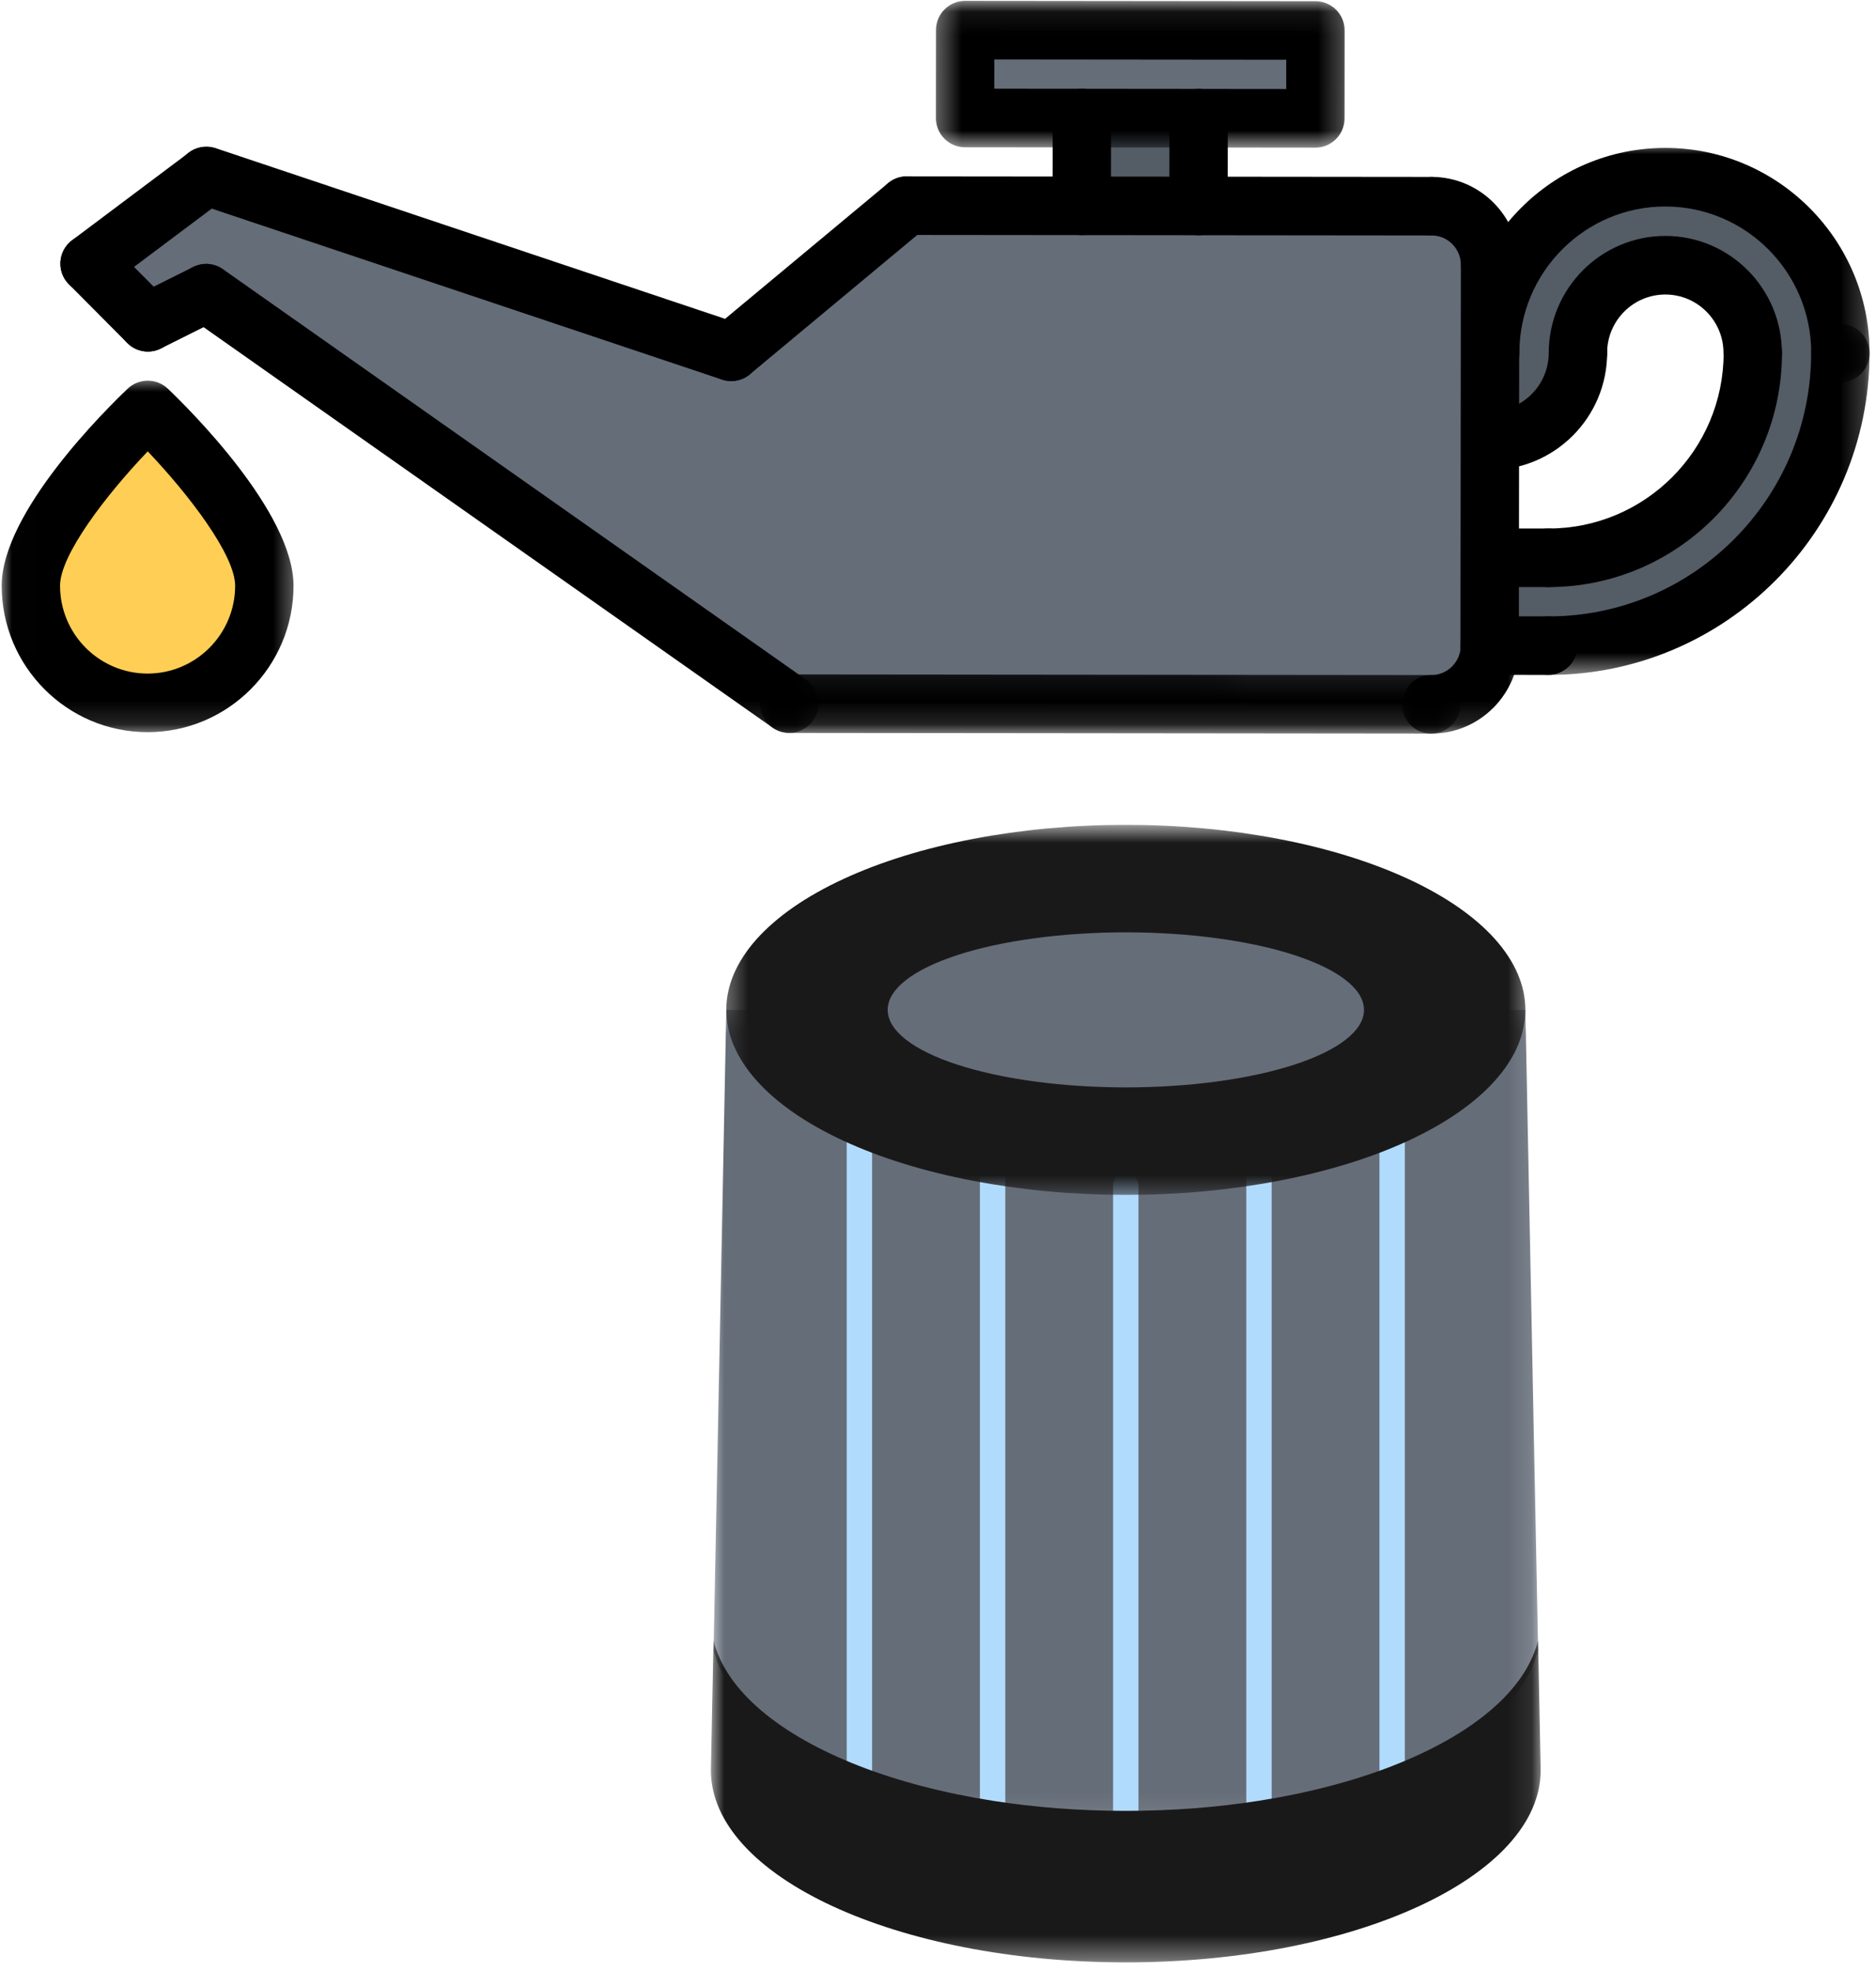
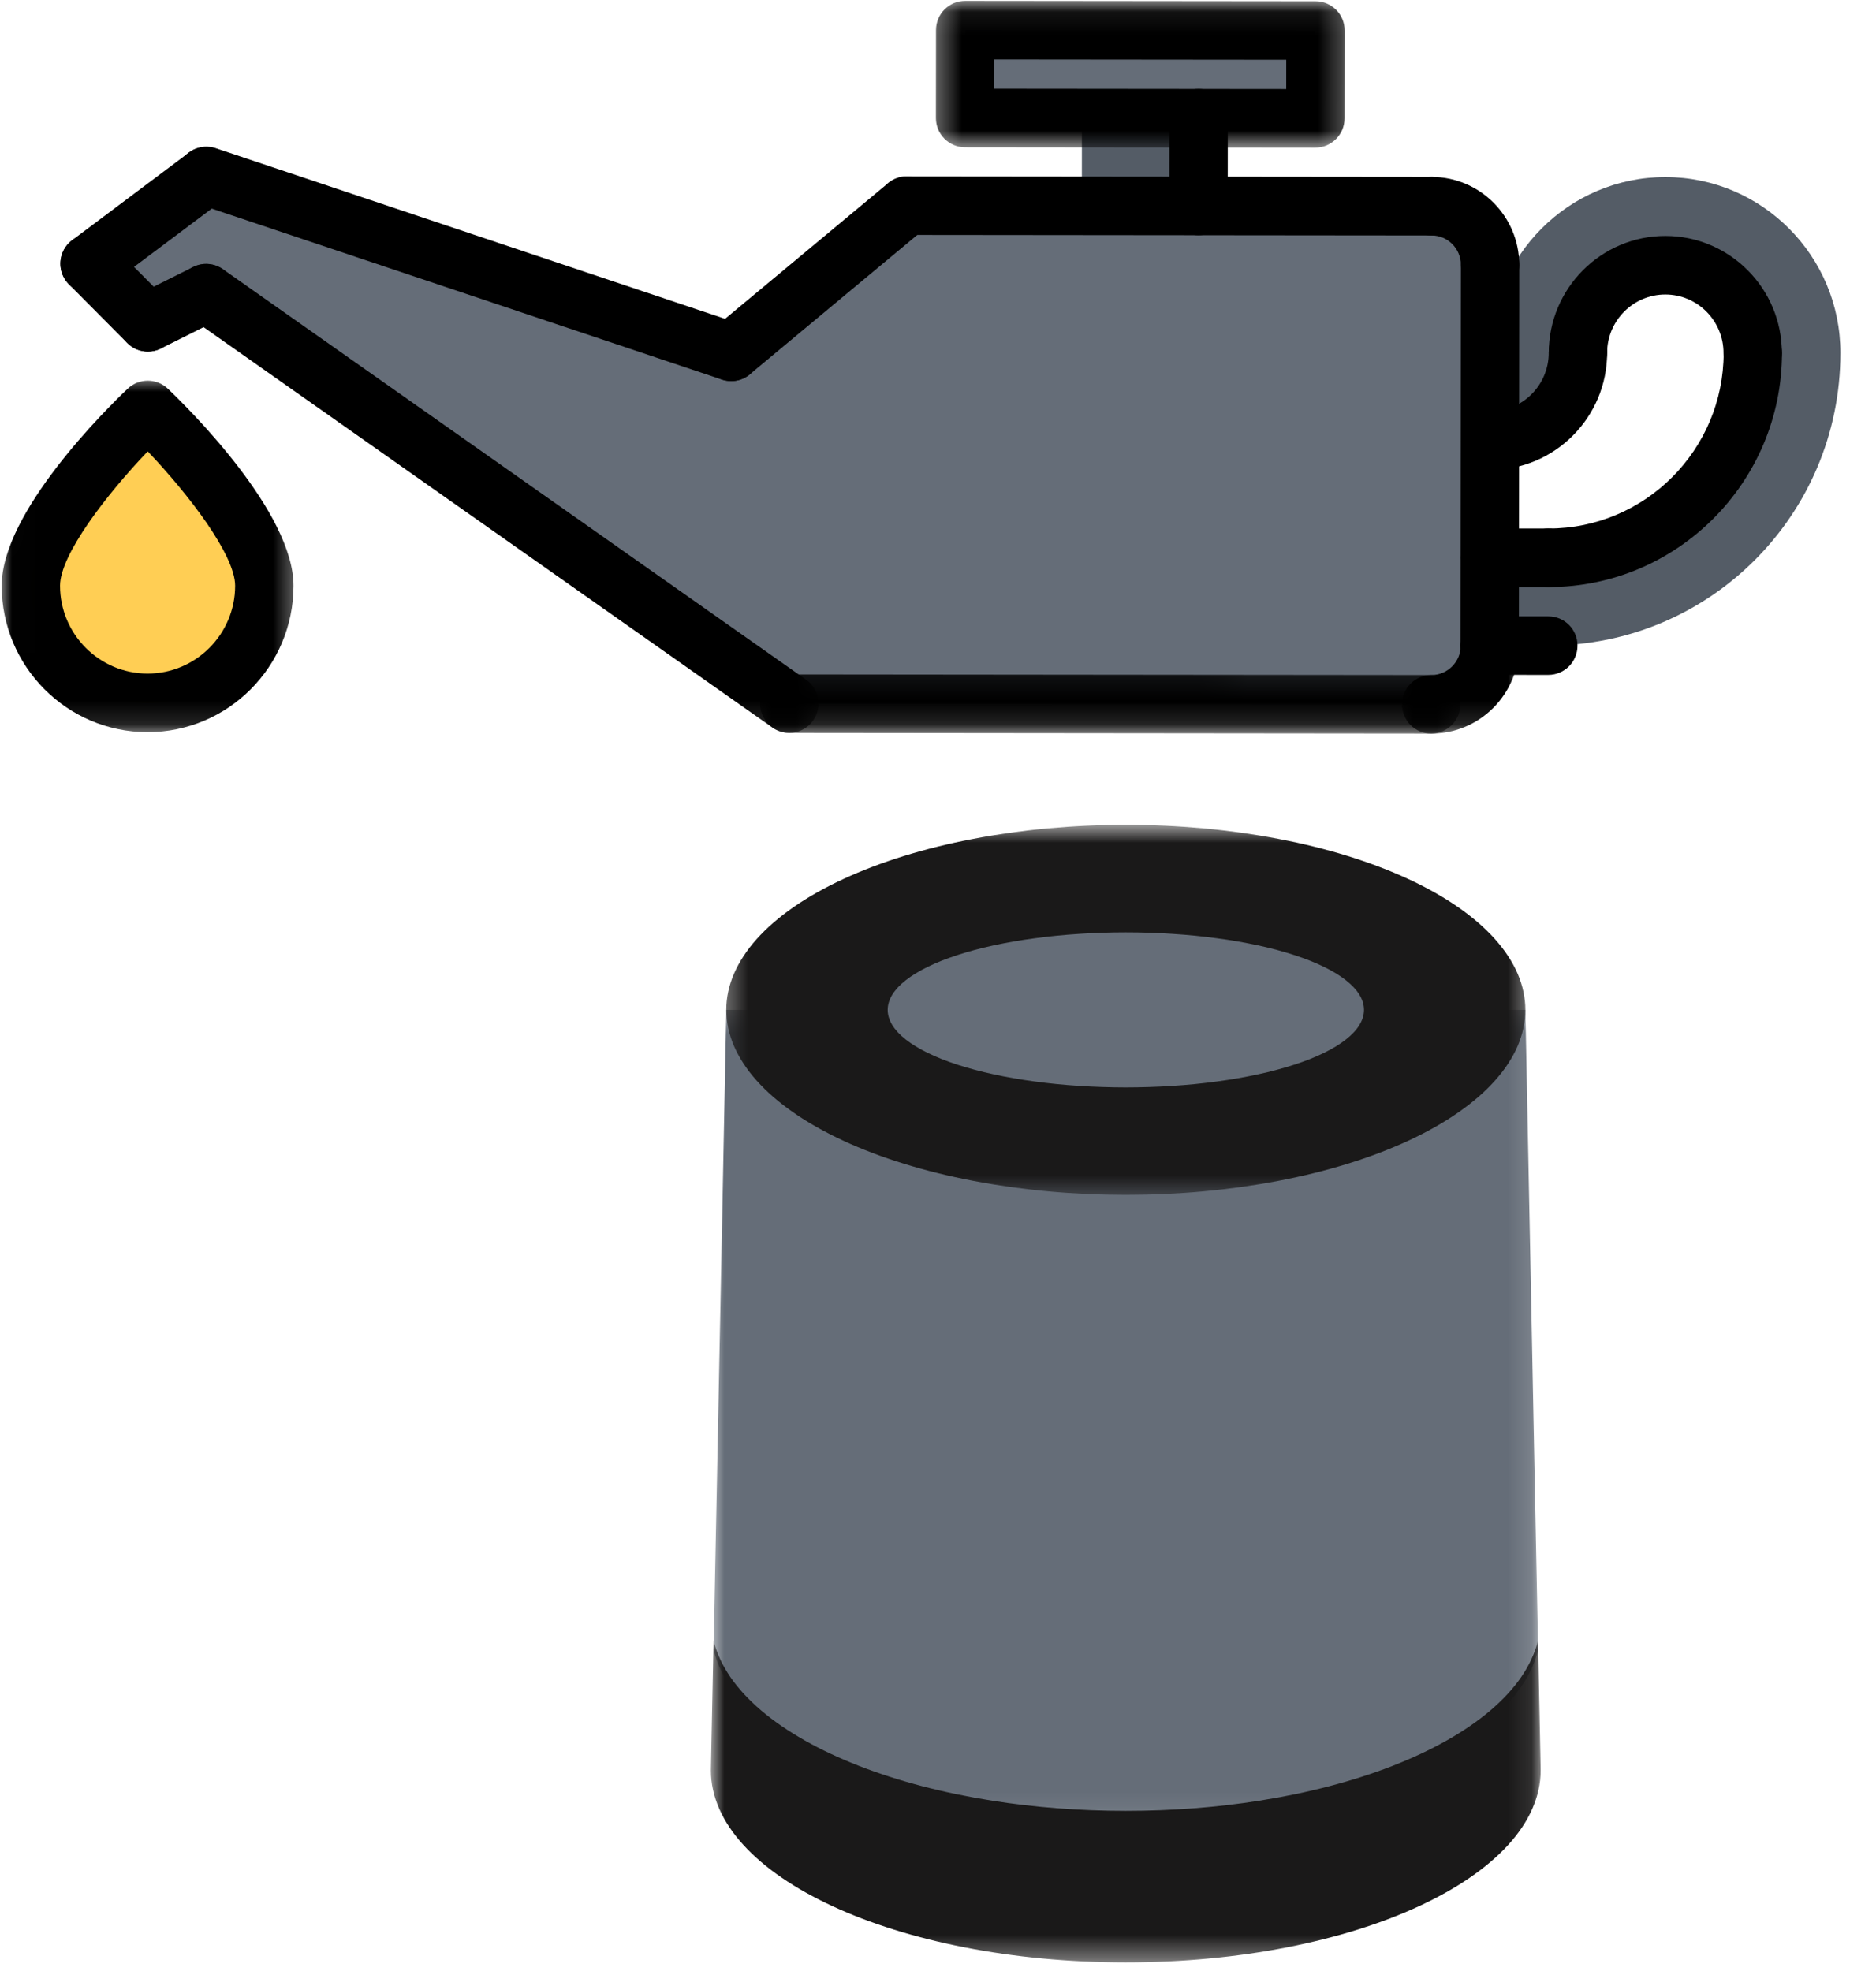
<svg xmlns="http://www.w3.org/2000/svg" width="79" height="83" viewBox="0 0 79 83" fill="none">
  <path d="M55.394 1.289L40.647 1.274L40.643 4.975L55.39 4.989L55.394 1.289Z" fill="#656D78" />
  <path d="M50.476 4.984L45.56 4.979L45.557 8.667L50.472 8.672L50.476 4.984Z" fill="#545C66" />
  <path d="M62.734 23.486L62.73 27.199L62.742 27.199L62.742 27.186L65.2 27.188C71.996 27.195 77.495 21.686 77.501 14.879L77.501 14.866C77.505 10.783 74.203 7.462 70.135 7.458C66.067 7.454 62.758 10.768 62.754 14.851L62.743 14.851L62.739 18.564L62.751 18.564C64.79 18.566 66.452 16.903 66.454 14.855C66.456 12.82 68.103 11.169 70.132 11.171C72.16 11.173 73.804 12.827 73.802 14.862L73.815 14.875C73.81 19.648 69.96 23.493 65.204 23.488L62.734 23.486Z" fill="#545C66" />
  <path d="M8.691 7.421L3.772 11.104L6.226 13.574L8.686 12.343L33.234 29.635L60.27 29.662C61.634 29.663 62.73 28.579 62.743 27.198L62.731 27.198L62.747 11.151C62.748 9.792 61.655 8.683 60.291 8.682L38.184 8.66L30.791 14.819L8.691 7.409L8.691 7.421Z" fill="#656D78" />
  <path d="M1.299 24.669C1.297 27.395 3.495 29.606 6.21 29.608C8.926 29.611 11.128 27.405 11.131 24.679C11.134 21.954 6.222 17.262 6.222 17.262C6.222 17.262 1.302 21.944 1.299 24.669Z" fill="#FFCE54" />
  <path d="M6.226 14.807C6.542 14.808 6.856 14.687 7.096 14.447C7.577 13.965 7.578 13.185 7.098 12.703L4.642 10.234C4.162 9.75 3.386 9.75 2.905 10.232C2.424 10.713 2.423 11.493 2.903 11.975L5.358 14.445C5.598 14.686 5.912 14.807 6.226 14.807Z" fill="black" />
  <path d="M3.772 12.338C4.028 12.339 4.287 12.258 4.509 12.093L9.421 8.408C9.964 7.999 10.076 7.227 9.67 6.681C9.261 6.138 8.492 6.025 7.949 6.432L3.037 10.117C2.494 10.526 2.382 11.298 2.788 11.844C3.029 12.165 3.397 12.338 3.772 12.338Z" fill="black" />
  <path d="M6.228 14.807C6.411 14.808 6.599 14.767 6.774 14.678L9.228 13.452C9.836 13.15 10.084 12.408 9.781 11.8C9.479 11.191 8.742 10.938 8.133 11.245L5.679 12.471C5.072 12.774 4.824 13.514 5.127 14.124C5.342 14.556 5.777 14.807 6.228 14.807Z" fill="black" />
  <mask id="mask0_1055_4452" style="mask-type:luminance" maskUnits="userSpaceOnUse" x="7" y="11" width="28" height="20">
    <path d="M7.223 11.018L34.532 11.045L34.512 30.87L7.203 30.843L7.223 11.018Z" fill="white" />
  </mask>
  <g mask="url(#mask0_1055_4452)">
    <path d="M33.235 30.869C33.622 30.869 34.004 30.686 34.244 30.343C34.633 29.786 34.5 29.017 33.943 28.625L9.387 11.337C8.831 10.948 8.065 11.08 7.674 11.639C7.286 12.196 7.419 12.966 7.975 13.358L32.532 30.645C32.748 30.796 32.991 30.868 33.235 30.869Z" fill="black" />
  </g>
  <path d="M30.792 16.05C31.308 16.051 31.789 15.725 31.959 15.207C32.174 14.562 31.827 13.863 31.182 13.646L9.076 6.238C8.435 6.029 7.735 6.371 7.521 7.018C7.307 7.664 7.653 8.363 8.299 8.579L30.404 15.988C30.533 16.031 30.664 16.05 30.792 16.05Z" fill="black" />
  <mask id="mask1_1055_4452" style="mask-type:luminance" maskUnits="userSpaceOnUse" x="31" y="28" width="31" height="3">
    <path d="M31.814 28.147L61.524 28.177L61.522 30.896L31.812 30.867L31.814 28.147Z" fill="white" />
  </mask>
  <g mask="url(#mask1_1055_4452)">
    <path d="M33.236 30.869L60.267 30.896C60.947 30.897 61.496 30.347 61.497 29.664C61.498 28.982 60.949 28.431 60.27 28.43L33.238 28.403C32.558 28.402 32.009 28.953 32.008 29.635C32.008 30.317 32.556 30.869 33.236 30.869Z" fill="black" />
  </g>
  <path d="M30.791 16.049C31.067 16.05 31.345 15.956 31.576 15.765L38.969 9.611C39.491 9.176 39.562 8.4 39.129 7.874C38.697 7.351 37.926 7.279 37.399 7.714L30.006 13.868C29.484 14.304 29.413 15.081 29.846 15.605C30.089 15.898 30.439 16.049 30.791 16.049Z" fill="black" />
  <path d="M38.182 9.895L60.288 9.917C60.968 9.918 61.517 9.368 61.517 8.685C61.518 8.003 60.97 7.452 60.29 7.451L38.185 7.429C37.505 7.428 36.955 7.979 36.954 8.661C36.953 9.343 37.502 9.895 38.182 9.895Z" fill="black" />
  <path d="M62.731 28.429C63.41 28.43 63.96 27.878 63.961 27.196L63.977 11.157C63.977 10.475 63.428 9.923 62.749 9.923C62.069 9.922 61.519 10.472 61.518 11.155L61.502 27.194C61.502 27.876 62.051 28.428 62.731 28.429Z" fill="black" />
  <path d="M50.471 9.907C51.15 9.908 51.7 9.358 51.7 8.675L51.704 4.979C51.705 4.298 51.157 3.746 50.477 3.745C49.797 3.744 49.248 4.296 49.247 4.977L49.243 8.673C49.242 9.355 49.791 9.907 50.471 9.907Z" fill="black" />
-   <path d="M45.554 9.903C46.232 9.903 46.783 9.353 46.783 8.671L46.787 4.974C46.788 4.293 46.239 3.741 45.56 3.74C44.88 3.739 44.33 4.291 44.329 4.972L44.325 8.668C44.325 9.35 44.874 9.902 45.554 9.903Z" fill="black" />
  <mask id="mask2_1055_4452" style="mask-type:luminance" maskUnits="userSpaceOnUse" x="0" y="15" width="13" height="16">
    <path d="M0.016 15.812L12.62 15.824L12.605 30.848L0.001 30.835L0.016 15.812Z" fill="white" />
  </mask>
  <g mask="url(#mask2_1055_4452)">
    <path d="M6.209 30.837C9.598 30.84 12.357 28.076 12.36 24.676C12.363 21.577 7.953 17.216 7.07 16.372C6.594 15.921 5.854 15.921 5.377 16.37C4.492 17.212 0.075 21.565 0.071 24.663C0.068 28.064 2.821 30.833 6.209 30.837ZM6.221 19.01C7.96 20.839 9.903 23.379 9.902 24.673C9.9 26.713 8.244 28.371 6.212 28.369C4.179 28.367 2.527 26.706 2.529 24.666C2.53 23.368 4.478 20.834 6.221 19.01Z" fill="black" />
  </g>
  <mask id="mask3_1055_4452" style="mask-type:luminance" maskUnits="userSpaceOnUse" x="63" y="13" width="16" height="16">
    <path d="M63.94 13.475L78.794 13.489L78.779 28.494L63.925 28.48L63.94 13.475Z" fill="white" />
  </mask>
  <g mask="url(#mask3_1055_4452)">
-     <path d="M65.201 28.426C72.652 28.434 78.72 22.356 78.728 14.878C78.728 14.195 78.18 13.644 77.5 13.643C76.82 13.643 76.27 14.193 76.269 14.875C76.263 20.994 71.301 25.966 65.204 25.96C64.524 25.959 63.974 26.509 63.973 27.192C63.972 27.874 64.521 28.425 65.201 28.426Z" fill="black" />
-   </g>
+     </g>
  <path d="M65.205 24.726C70.623 24.731 75.035 20.311 75.041 14.873C75.041 14.191 74.493 13.639 73.813 13.639C73.133 13.638 72.584 14.188 72.584 14.871C72.58 18.949 69.272 22.263 65.207 22.259C64.528 22.259 63.977 22.809 63.977 23.491C63.976 24.173 64.525 24.725 65.205 24.726Z" fill="black" />
  <mask id="mask4_1055_4452" style="mask-type:luminance" maskUnits="userSpaceOnUse" x="61" y="5" width="18" height="12">
    <path d="M61.246 5.969L78.802 5.987L78.792 16.19L61.236 16.173L61.246 5.969Z" fill="white" />
  </mask>
  <g mask="url(#mask4_1055_4452)">
-     <path d="M62.752 16.09C63.432 16.091 63.981 15.54 63.982 14.858C63.985 11.458 66.745 8.694 70.133 8.697C73.521 8.701 76.275 11.47 76.272 14.871C76.271 15.552 76.819 16.105 77.499 16.105C78.179 16.106 78.728 15.554 78.729 14.873C78.734 10.113 74.877 6.234 70.135 6.23C65.394 6.225 61.529 10.095 61.525 14.856C61.524 15.537 62.072 16.09 62.752 16.09Z" fill="black" />
-   </g>
+     </g>
  <path d="M66.447 16.093C67.127 16.094 67.677 15.542 67.678 14.861C67.679 13.505 68.779 12.403 70.13 12.404C71.482 12.405 72.579 13.51 72.578 14.866C72.577 15.547 73.127 16.1 73.806 16.1C74.485 16.101 75.036 15.55 75.036 14.868C75.039 12.152 72.838 9.939 70.133 9.937C67.427 9.934 65.222 12.143 65.22 14.859C65.219 15.54 65.768 16.092 66.447 16.093Z" fill="black" />
  <path d="M62.752 19.792C65.466 19.795 67.675 17.584 67.678 14.862C67.678 14.179 67.129 13.627 66.449 13.626C65.77 13.625 65.22 14.177 65.219 14.859C65.218 16.22 64.113 17.327 62.754 17.326C62.074 17.325 61.525 17.875 61.524 18.558C61.524 19.24 62.072 19.791 62.752 19.792Z" fill="black" />
  <path d="M62.748 24.724L65.206 24.727C65.886 24.727 66.435 24.177 66.436 23.494C66.436 22.812 65.888 22.261 65.208 22.26L62.75 22.258C62.07 22.257 61.521 22.807 61.52 23.49C61.52 24.172 62.068 24.723 62.748 24.724Z" fill="black" />
  <path d="M62.74 28.423L65.2 28.425C65.88 28.426 66.429 27.875 66.43 27.193C66.431 26.511 65.883 25.959 65.203 25.959L62.742 25.956C62.062 25.956 61.513 26.506 61.512 27.188C61.512 27.871 62.06 28.422 62.74 28.423Z" fill="black" />
  <path d="M62.747 12.389C63.425 12.389 63.976 11.839 63.977 11.157C63.978 9.116 62.325 7.453 60.291 7.451C59.611 7.45 59.062 8.001 59.061 8.683C59.061 9.365 59.609 9.917 60.289 9.917C60.968 9.918 61.519 10.472 61.518 11.154C61.517 11.836 62.067 12.388 62.747 12.389Z" fill="black" />
  <mask id="mask5_1055_4452" style="mask-type:luminance" maskUnits="userSpaceOnUse" x="58" y="25" width="7" height="6">
    <path d="M58.824 25.773L64.226 25.779L64.221 30.899L58.819 30.894L58.824 25.773Z" fill="white" />
  </mask>
  <g mask="url(#mask5_1055_4452)">
    <path d="M60.269 30.899C62.307 30.901 63.969 29.237 63.971 27.19C63.971 26.508 63.423 25.956 62.743 25.956C62.063 25.955 61.514 26.506 61.514 27.188C61.513 27.875 60.956 28.433 60.271 28.433C59.591 28.432 59.042 28.982 59.041 29.665C59.041 30.347 59.589 30.898 60.269 30.899Z" fill="black" />
  </g>
  <mask id="mask6_1055_4452" style="mask-type:luminance" maskUnits="userSpaceOnUse" x="39" y="0" width="18" height="7">
    <path d="M39.344 0.04L56.749 0.057L56.743 6.265L39.338 6.248L39.344 0.04Z" fill="white" />
  </mask>
  <g mask="url(#mask6_1055_4452)">
    <path d="M40.638 6.203L55.39 6.218C56.07 6.218 56.62 5.667 56.621 4.985L56.625 1.285C56.625 0.603 56.076 0.051 55.396 0.051L40.645 0.036C39.966 0.035 39.416 0.586 39.415 1.268L39.411 4.968C39.41 5.65 39.96 6.202 40.638 6.203ZM54.164 3.749L41.871 3.737L41.872 2.504L54.165 2.516L54.164 3.749Z" fill="black" />
  </g>
  <mask id="mask7_1055_4452" style="mask-type:luminance" maskUnits="userSpaceOnUse" x="29" y="42" width="36" height="35">
    <path d="M29.939 42.422H64.859V76.912H29.939V42.422Z" fill="white" />
  </mask>
  <g mask="url(#mask7_1055_4452)">
    <path fill-rule="evenodd" clip-rule="evenodd" d="M30.585 42.533L30.049 69.487C30.561 71.607 32.843 73.481 36.194 74.782C37.834 75.418 39.73 75.918 41.802 76.244C43.562 76.52 45.449 76.669 47.41 76.669C49.372 76.669 51.258 76.52 53.018 76.244C55.09 75.918 56.986 75.418 58.627 74.782C61.977 73.481 64.259 71.607 64.772 69.487L64.235 42.533H30.585Z" fill="#656D78" />
  </g>
-   <path d="M36.725 47.941C36.725 47.645 36.487 47.406 36.191 47.406C35.896 47.406 35.656 47.645 35.656 47.941V74.782C35.656 75.078 35.896 75.316 36.191 75.316C36.487 75.316 36.725 75.078 36.725 74.782V47.941ZM59.16 47.941C59.16 47.645 58.92 47.406 58.624 47.406C58.329 47.406 58.089 47.645 58.089 47.941V74.782C58.089 75.078 58.329 75.318 58.624 75.318C58.92 75.318 59.16 75.078 59.16 74.782V47.941ZM53.551 49.481C53.551 49.186 53.312 48.946 53.016 48.946C52.721 48.946 52.482 49.186 52.482 49.481V76.244C52.482 76.539 52.721 76.778 53.016 76.778C53.312 76.778 53.551 76.539 53.551 76.244V49.481ZM47.942 49.924C47.942 49.63 47.703 49.391 47.407 49.391C47.113 49.391 46.873 49.63 46.873 49.924V76.67C46.873 76.966 47.113 77.205 47.407 77.205C47.703 77.205 47.942 76.966 47.942 76.67V49.924ZM42.334 49.481C42.334 49.186 42.094 48.946 41.8 48.946C41.504 48.946 41.265 49.186 41.265 49.481V76.244C41.265 76.539 41.504 76.778 41.8 76.778C42.094 76.778 42.334 76.539 42.334 76.244V49.481Z" fill="#B1DBFC" />
  <mask id="mask8_1055_4452" style="mask-type:luminance" maskUnits="userSpaceOnUse" x="29" y="68" width="36" height="15">
    <path d="M29.939 68.928H64.908V82.631H29.939V68.928Z" fill="white" />
  </mask>
  <g mask="url(#mask8_1055_4452)">
    <path fill-rule="evenodd" clip-rule="evenodd" d="M64.879 74.558L64.769 69.086C64.257 71.207 61.975 73.079 58.624 74.381C56.984 75.018 55.087 75.518 53.016 75.843C51.256 76.12 49.37 76.269 47.407 76.269C45.446 76.269 43.56 76.12 41.8 75.843C39.728 75.518 37.832 75.018 36.191 74.381C32.84 73.079 30.559 71.207 30.047 69.086L29.936 74.558C29.936 79.027 37.758 82.65 47.407 82.65C57.058 82.65 64.879 79.027 64.879 74.558Z" fill="#1A1919" />
  </g>
  <mask id="mask9_1055_4452" style="mask-type:luminance" maskUnits="userSpaceOnUse" x="30" y="34" width="35" height="17">
    <path d="M30.371 34.729H64.541V50.406H30.371V34.729Z" fill="white" />
  </mask>
  <g mask="url(#mask9_1055_4452)">
    <path d="M64.234 42.533C64.234 42.787 64.207 43.043 64.153 43.296C64.099 43.55 64.018 43.803 63.911 44.053C63.804 44.303 63.669 44.55 63.509 44.794C63.35 45.039 63.164 45.278 62.953 45.514C62.742 45.75 62.508 45.981 62.247 46.206C61.987 46.431 61.704 46.649 61.399 46.861C61.092 47.075 60.765 47.279 60.414 47.476C60.065 47.673 59.696 47.862 59.307 48.043C58.916 48.224 58.508 48.394 58.083 48.557C57.656 48.719 57.215 48.87 56.757 49.012C56.298 49.154 55.826 49.285 55.34 49.405C54.855 49.526 54.357 49.634 53.848 49.732C53.339 49.829 52.82 49.915 52.293 49.99C51.766 50.063 51.232 50.126 50.692 50.176C50.152 50.226 49.606 50.263 49.059 50.288C48.51 50.313 47.96 50.325 47.41 50.325C46.858 50.325 46.308 50.313 45.761 50.288C45.212 50.263 44.668 50.226 44.126 50.176C43.586 50.126 43.052 50.063 42.525 49.99C41.998 49.915 41.479 49.829 40.97 49.732C40.461 49.634 39.964 49.526 39.478 49.405C38.992 49.285 38.52 49.154 38.061 49.012C37.603 48.87 37.162 48.719 36.735 48.557C36.31 48.394 35.902 48.224 35.513 48.043C35.122 47.862 34.753 47.673 34.404 47.476C34.053 47.279 33.726 47.075 33.419 46.861C33.114 46.649 32.831 46.431 32.571 46.206C32.312 45.981 32.076 45.75 31.865 45.514C31.654 45.278 31.468 45.039 31.309 44.794C31.149 44.55 31.016 44.303 30.907 44.053C30.8 43.803 30.719 43.55 30.665 43.296C30.611 43.043 30.584 42.787 30.584 42.533C30.584 42.277 30.611 42.022 30.665 41.769C30.719 41.515 30.8 41.263 30.907 41.012C31.016 40.763 31.149 40.514 31.309 40.271C31.468 40.026 31.654 39.786 31.865 39.55C32.076 39.314 32.312 39.085 32.571 38.859C32.831 38.634 33.114 38.415 33.419 38.203C33.726 37.991 34.053 37.786 34.404 37.589C34.753 37.392 35.122 37.202 35.513 37.023C35.902 36.842 36.31 36.671 36.735 36.509C37.162 36.346 37.603 36.196 38.061 36.053C38.52 35.911 38.992 35.78 39.478 35.66C39.964 35.539 40.461 35.431 40.97 35.334C41.479 35.235 41.998 35.15 42.525 35.075C43.052 35.002 43.586 34.939 44.126 34.889C44.668 34.84 45.212 34.802 45.761 34.777C46.308 34.752 46.858 34.74 47.41 34.74C47.96 34.74 48.51 34.752 49.059 34.777C49.606 34.802 50.152 34.84 50.692 34.889C51.232 34.939 51.766 35.002 52.293 35.075C52.82 35.15 53.339 35.235 53.848 35.334C54.357 35.431 54.855 35.539 55.34 35.66C55.826 35.78 56.298 35.911 56.757 36.053C57.215 36.196 57.656 36.346 58.083 36.509C58.508 36.671 58.916 36.842 59.307 37.023C59.696 37.202 60.065 37.392 60.414 37.589C60.765 37.786 61.092 37.991 61.399 38.203C61.704 38.415 61.987 38.634 62.247 38.859C62.508 39.085 62.742 39.314 62.953 39.55C63.164 39.786 63.35 40.026 63.509 40.271C63.669 40.514 63.804 40.763 63.911 41.012C64.018 41.263 64.099 41.515 64.153 41.769C64.207 42.022 64.234 42.277 64.234 42.533Z" fill="#1A1919" />
  </g>
  <path d="M57.439 42.533C57.439 42.64 57.422 42.746 57.391 42.852C57.359 42.96 57.31 43.064 57.247 43.17C57.182 43.275 57.103 43.379 57.007 43.481C56.912 43.583 56.801 43.683 56.675 43.783C56.55 43.881 56.41 43.977 56.255 44.072C56.1 44.166 55.932 44.258 55.748 44.347C55.566 44.435 55.37 44.521 55.162 44.605C54.954 44.687 54.734 44.766 54.501 44.842C54.269 44.917 54.026 44.989 53.772 45.056C53.518 45.125 53.255 45.189 52.981 45.247C52.708 45.307 52.428 45.362 52.137 45.412C51.848 45.463 51.551 45.508 51.248 45.549C50.944 45.59 50.635 45.627 50.321 45.658C50.006 45.689 49.688 45.715 49.366 45.735C49.045 45.756 48.72 45.773 48.393 45.782C48.067 45.792 47.739 45.799 47.41 45.799C47.081 45.799 46.754 45.792 46.427 45.782C46.099 45.773 45.775 45.756 45.453 45.735C45.131 45.715 44.813 45.689 44.499 45.658C44.184 45.627 43.875 45.59 43.572 45.549C43.269 45.508 42.972 45.463 42.682 45.412C42.392 45.362 42.111 45.307 41.838 45.247C41.565 45.189 41.302 45.125 41.047 45.056C40.794 44.989 40.551 44.917 40.319 44.842C40.085 44.766 39.866 44.687 39.657 44.605C39.449 44.521 39.253 44.435 39.071 44.347C38.889 44.258 38.719 44.166 38.565 44.072C38.41 43.977 38.27 43.881 38.144 43.783C38.018 43.683 37.907 43.583 37.812 43.481C37.718 43.379 37.638 43.275 37.573 43.17C37.509 43.064 37.461 42.96 37.429 42.852C37.397 42.746 37.381 42.64 37.381 42.533C37.381 42.426 37.397 42.32 37.429 42.212C37.461 42.106 37.509 42 37.573 41.895C37.638 41.791 37.718 41.687 37.812 41.585C37.907 41.483 38.018 41.382 38.144 41.283C38.27 41.184 38.41 41.088 38.565 40.994C38.719 40.899 38.889 40.808 39.071 40.719C39.253 40.629 39.449 40.544 39.657 40.461C39.866 40.379 40.085 40.3 40.319 40.224C40.551 40.148 40.794 40.077 41.047 40.008C41.302 39.941 41.565 39.877 41.838 39.817C42.111 39.759 42.392 39.704 42.682 39.653C42.972 39.603 43.269 39.556 43.572 39.517C43.875 39.475 44.184 39.439 44.499 39.408C44.813 39.377 45.131 39.351 45.453 39.331C45.775 39.309 46.099 39.293 46.427 39.283C46.754 39.272 47.081 39.267 47.41 39.267C47.739 39.267 48.067 39.272 48.393 39.283C48.72 39.293 49.045 39.309 49.366 39.331C49.688 39.351 50.006 39.377 50.321 39.408C50.635 39.439 50.944 39.475 51.248 39.517C51.551 39.556 51.848 39.603 52.137 39.653C52.428 39.704 52.708 39.759 52.981 39.817C53.255 39.877 53.518 39.941 53.772 40.008C54.026 40.077 54.269 40.148 54.501 40.224C54.734 40.3 54.954 40.379 55.162 40.461C55.37 40.544 55.566 40.629 55.748 40.719C55.932 40.808 56.1 40.899 56.255 40.994C56.41 41.088 56.55 41.184 56.675 41.283C56.801 41.382 56.912 41.483 57.007 41.585C57.103 41.687 57.182 41.791 57.247 41.895C57.31 42 57.359 42.106 57.391 42.212C57.422 42.32 57.439 42.426 57.439 42.533Z" fill="#656D78" />
</svg>